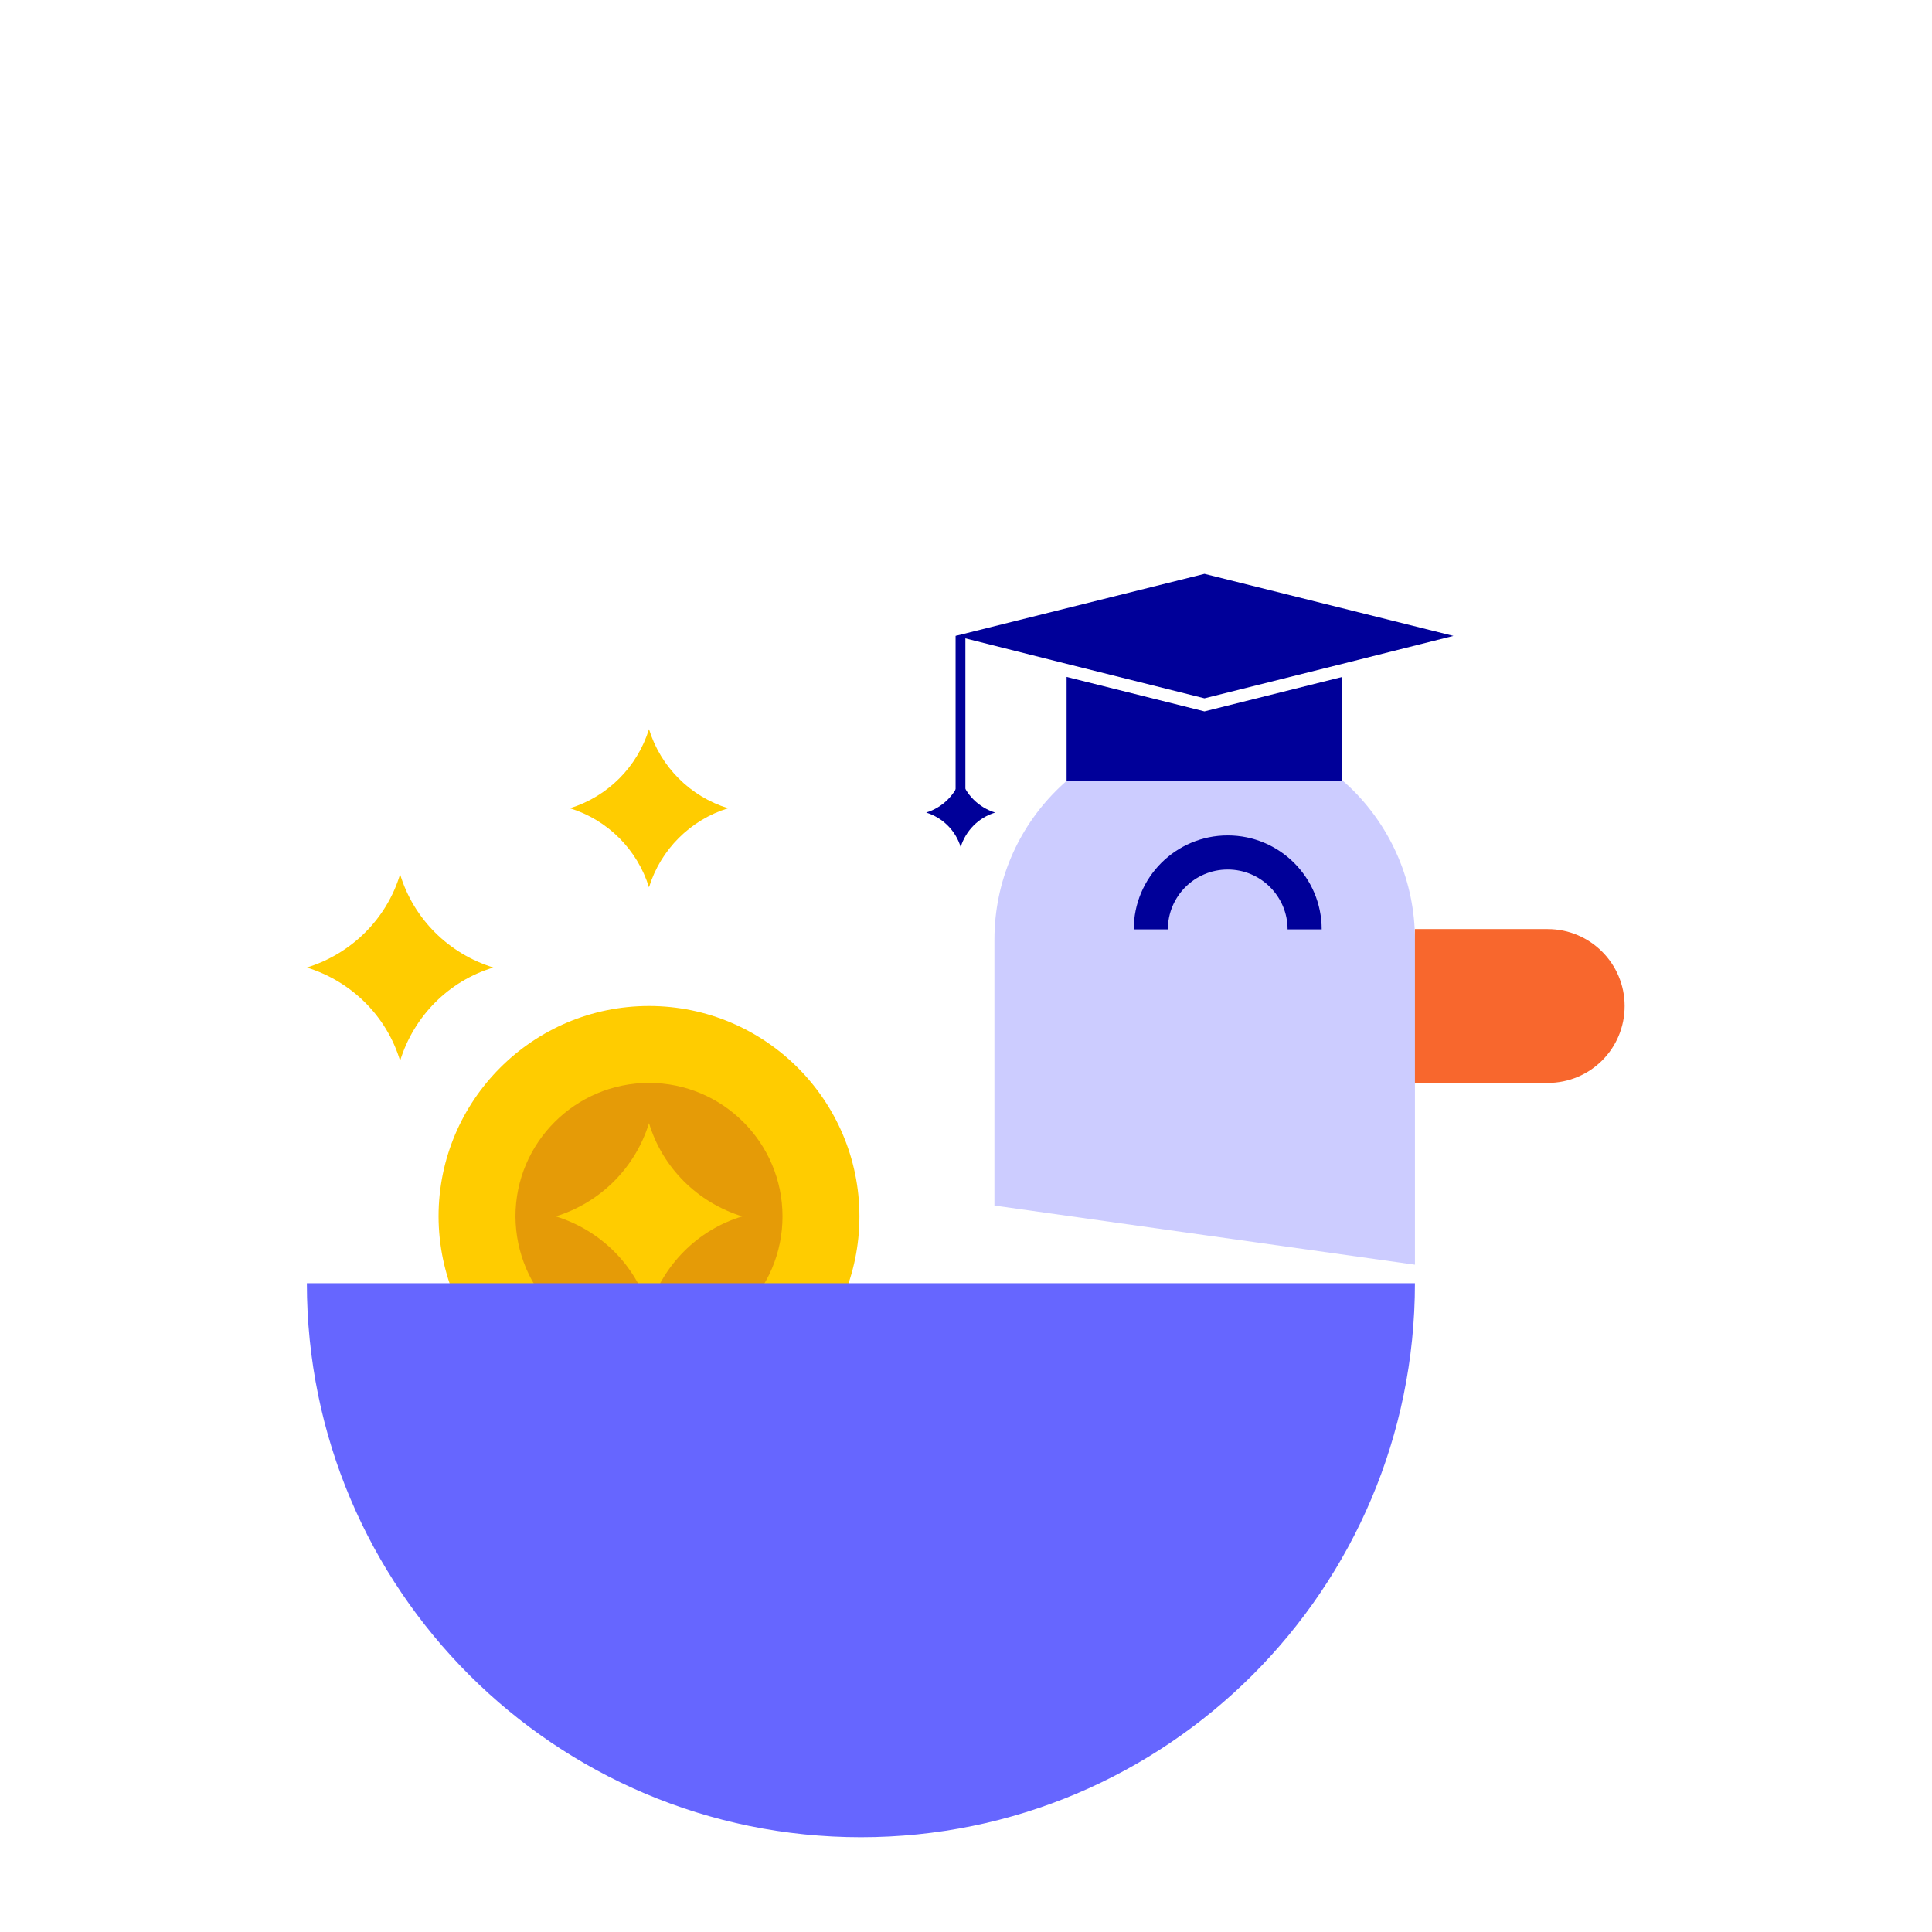
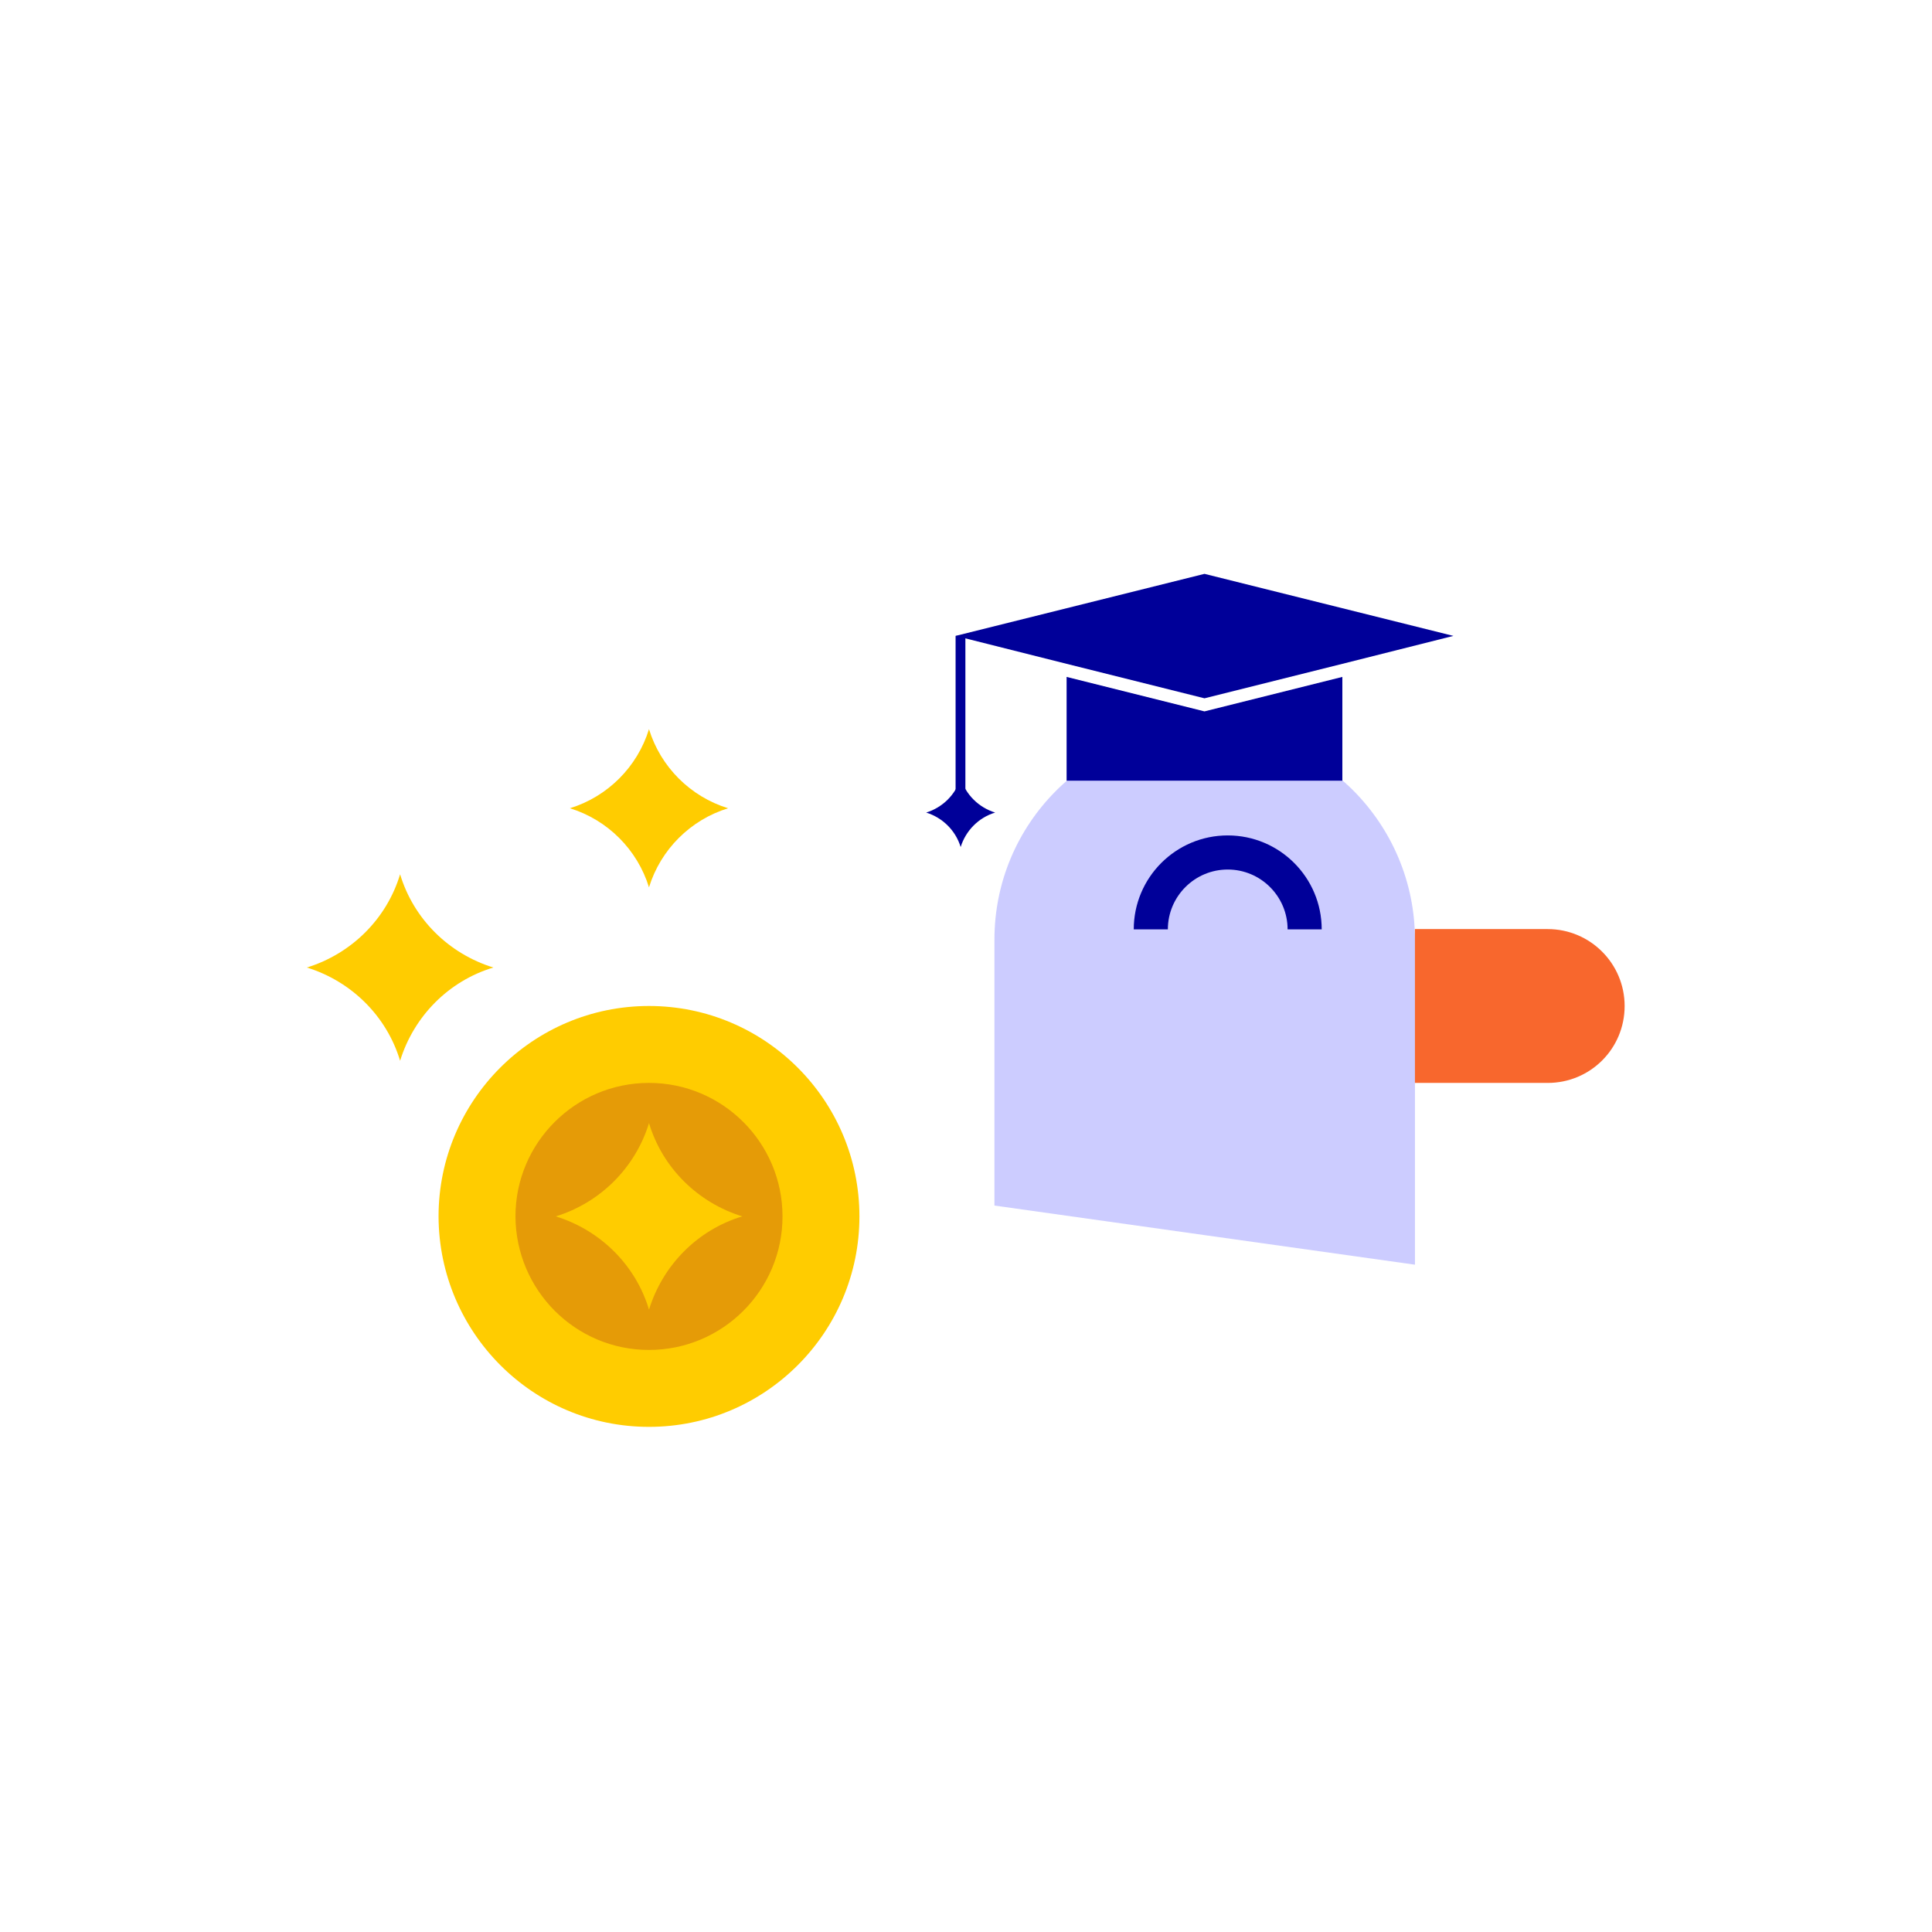
<svg xmlns="http://www.w3.org/2000/svg" width="2084" height="2084" viewBox="0 0 2084 2084" fill="none">
  <path d="M700.05 1539.12C825.289 1539.12 927.046 1437.37 927.046 1312.13C927.046 1186.89 825.289 1085.13 700.05 1085.13C574.811 1085.13 473.054 1186.89 473.054 1312.13C473.445 1437.37 574.811 1539.12 700.05 1539.12Z" fill="#FFCC00" />
-   <path d="M700.047 1456.15C779.496 1456.15 844.073 1391.58 844.073 1312.13C844.073 1232.68 779.496 1168.1 700.047 1168.1C620.599 1168.1 556.022 1232.68 556.022 1312.13C556.414 1391.58 620.599 1456.15 700.047 1456.15Z" fill="#E59B07" />
+   <path d="M700.047 1456.15C779.496 1456.15 844.073 1391.58 844.073 1312.13C844.073 1232.68 779.496 1168.1 700.047 1168.1C620.599 1168.1 556.022 1232.68 556.022 1312.13C556.414 1391.58 620.599 1456.15 700.047 1456.15" fill="#E59B07" />
  <path d="M599.5 1312.08C647.638 1326.95 685.601 1364.52 700.082 1412.66C714.954 1364.52 752.526 1326.56 800.665 1312.08C752.526 1297.21 714.563 1259.64 700.082 1211.5C685.21 1259.64 647.638 1297.21 599.5 1312.08Z" fill="#FFCC00" />
  <path d="M1526.27 1013.52V1364.19C1374.81 1343.06 1223.74 1321.53 1072.67 1300.4V1013.52C1072.67 888.281 1174.03 786.524 1299.66 786.524C1362.28 786.524 1419.03 811.964 1460.12 853.058C1500.83 894.152 1526.27 950.901 1526.27 1013.52Z" fill="#CCCCFF" />
-   <path d="M1526.26 1384.14C1526.26 1714.06 1258.56 1981.76 928.635 1981.76C598.708 1981.76 331.009 1714.06 331.009 1384.14H1526.26Z" fill="#6666FF" />
  <path d="M331 1043.64C379.139 1058.51 417.102 1096.08 431.583 1144.22C446.455 1096.08 484.027 1058.12 532.165 1043.64C484.027 1028.76 446.063 991.193 431.583 943.054C417.102 991.193 379.139 1028.76 331 1043.64Z" fill="#FFCC00" />
  <path d="M1669.48 1168.12H1526.24V1002.18H1669.48C1715.27 1002.18 1752.45 1039.36 1752.45 1085.15C1752.45 1131.33 1715.27 1168.12 1669.48 1168.12Z" fill="#F8672D" />
  <path d="M614.733 871.844C655.436 884.367 687.529 916.46 700.053 957.163C712.577 916.46 744.669 884.367 785.372 871.844C744.669 859.32 712.577 827.227 700.053 786.524C687.529 827.227 655.436 859.32 614.733 871.844Z" fill="#FFCC00" />
  <path d="M1425.69 1002.51H1388.9C1388.9 966.9 1359.93 937.938 1324.32 937.938C1288.7 937.938 1259.74 966.9 1259.74 1002.51H1222.95C1222.95 946.548 1268.35 901.149 1324.32 901.149C1380.29 901.149 1425.69 946.548 1425.69 1002.51Z" fill="#000099" />
  <path d="M1299.24 767.352L1447.96 730.171V842.104H1150.52V730.171L1299.24 767.352Z" fill="#000099" />
  <path d="M1567.73 685.925L1447.97 716.06L1299.25 753.241L1150.53 716.06L1030.77 685.925L1299.25 619L1567.73 685.925Z" fill="#000099" />
  <path d="M1041.34 685.952H1030.77V853.068H1041.34V685.952Z" fill="#000099" />
  <path d="M999.062 876.496C1016.67 881.976 1030.76 895.674 1036.24 913.677C1041.72 896.065 1055.42 881.976 1073.42 876.496C1055.81 871.017 1041.72 857.319 1036.24 839.316C1030.76 857.319 1016.67 871.017 999.062 876.496Z" fill="#000099" />
</svg>